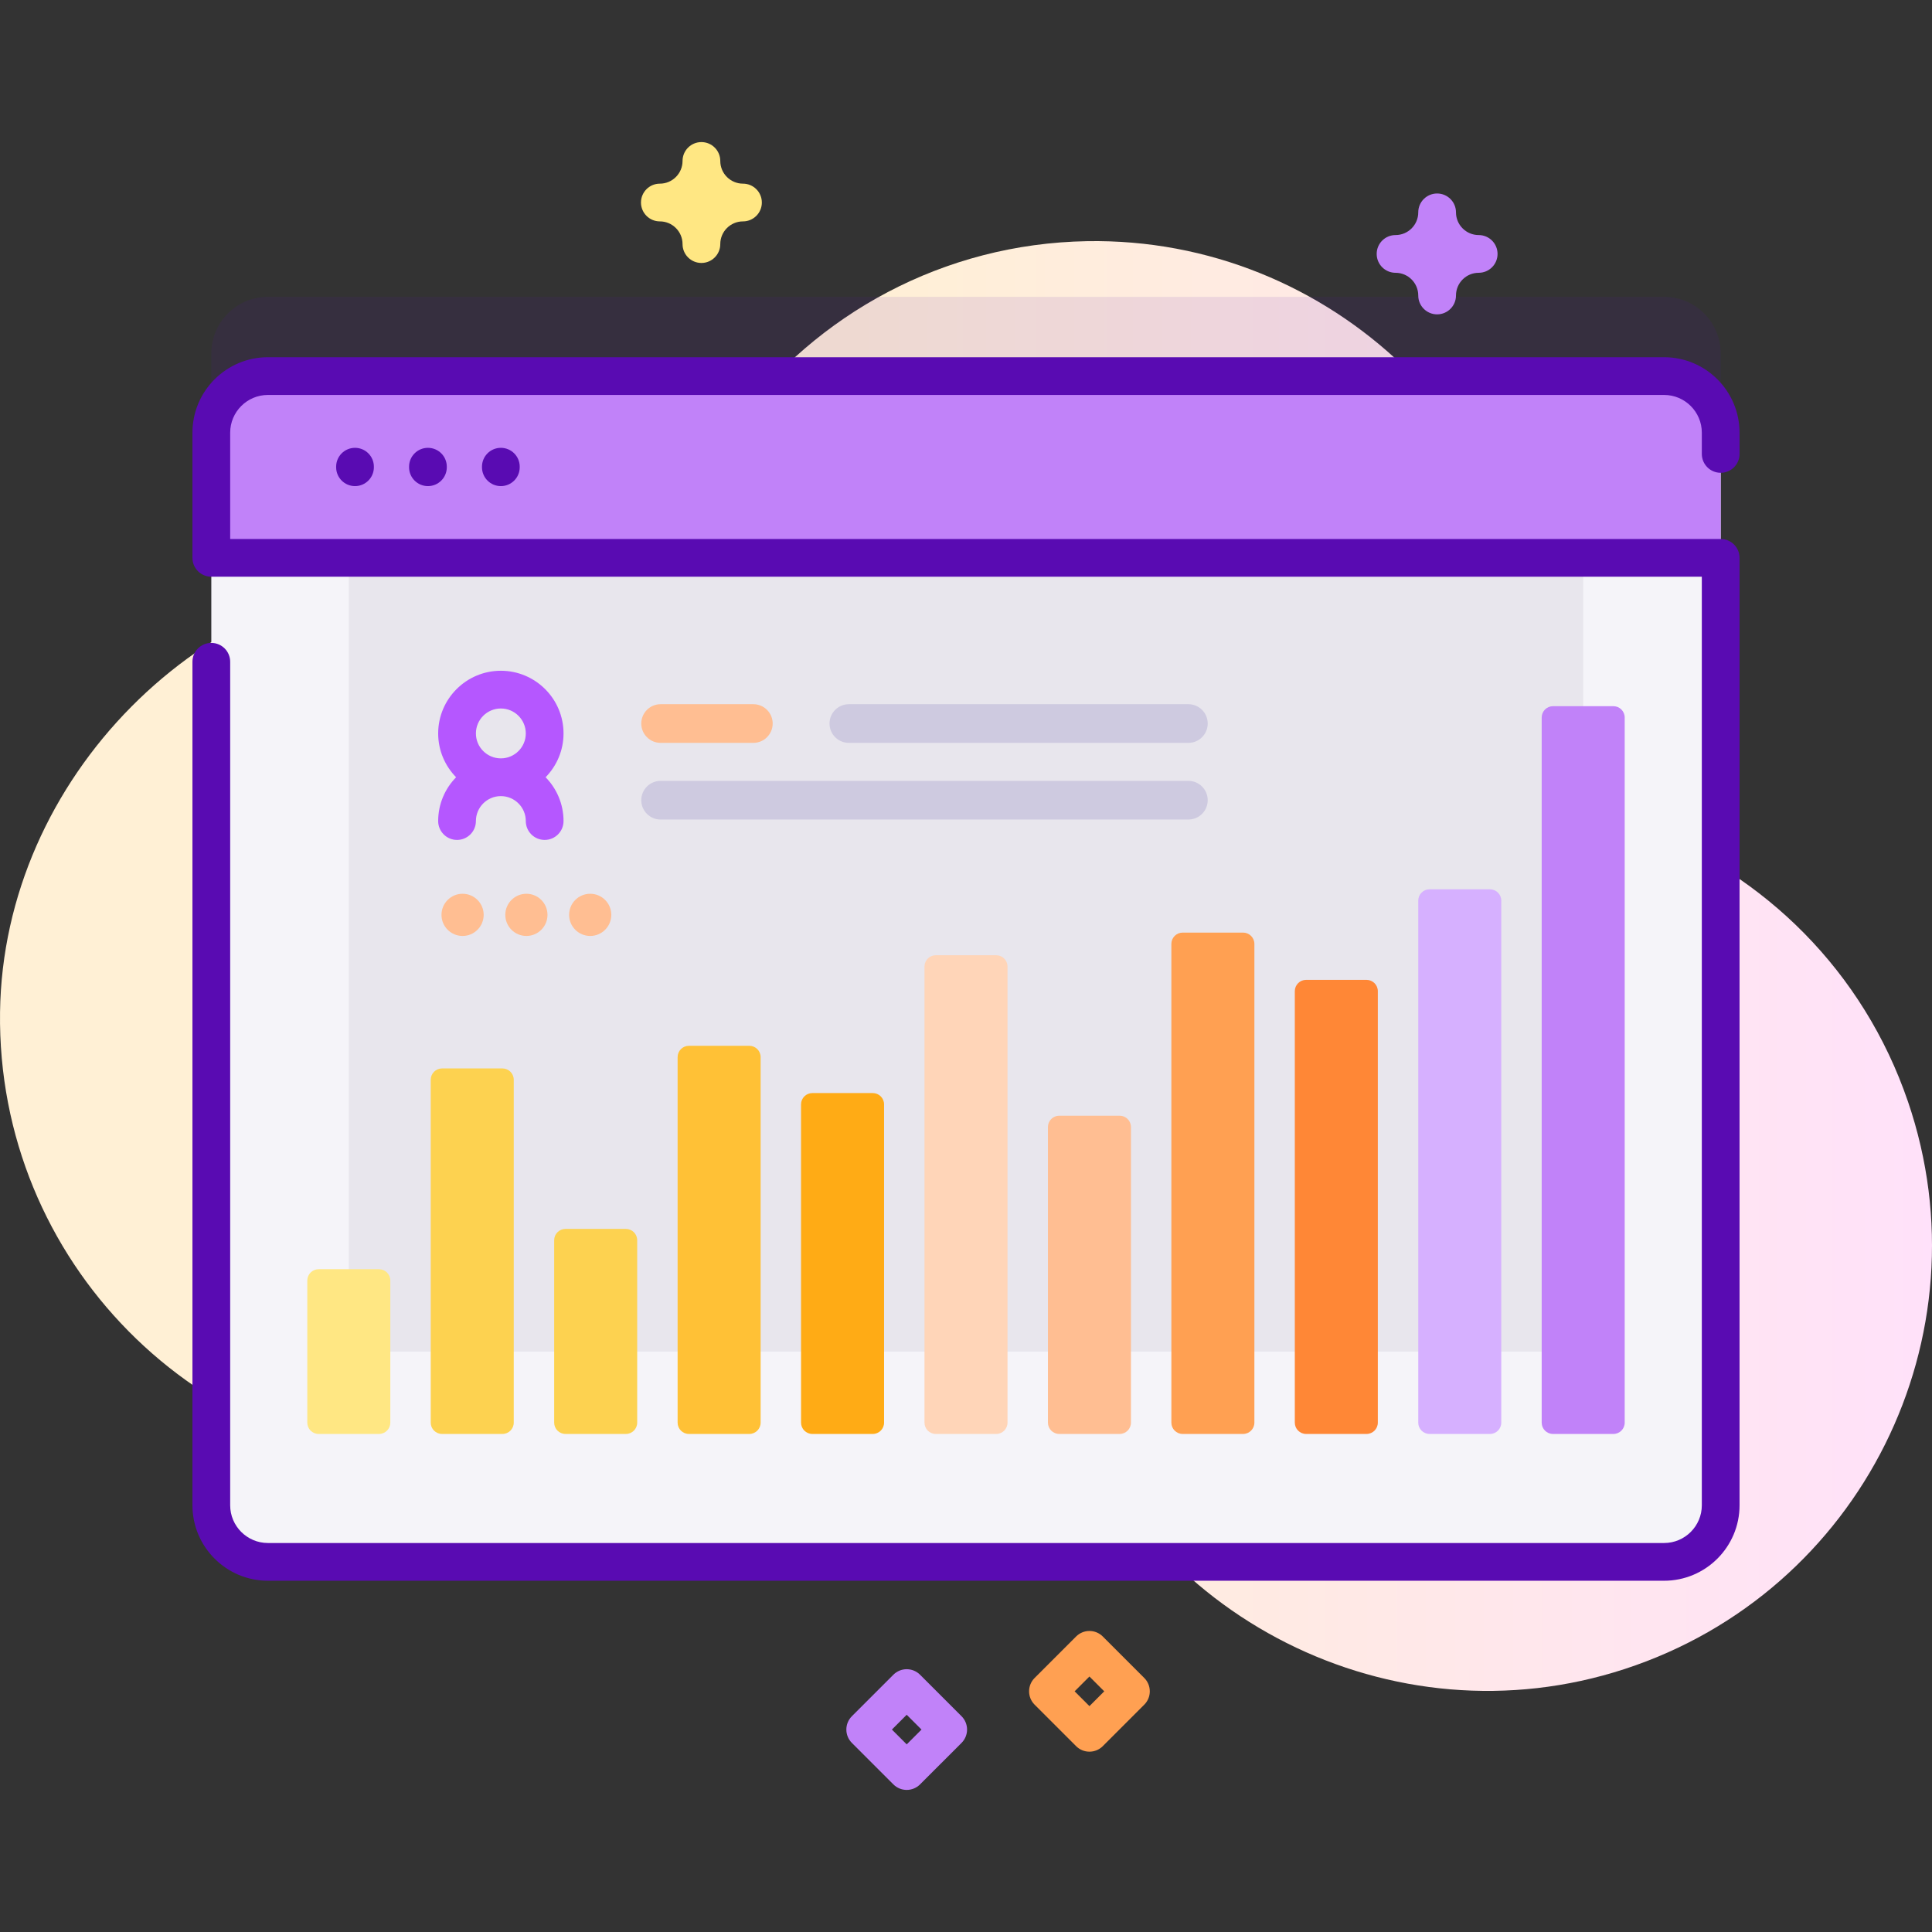
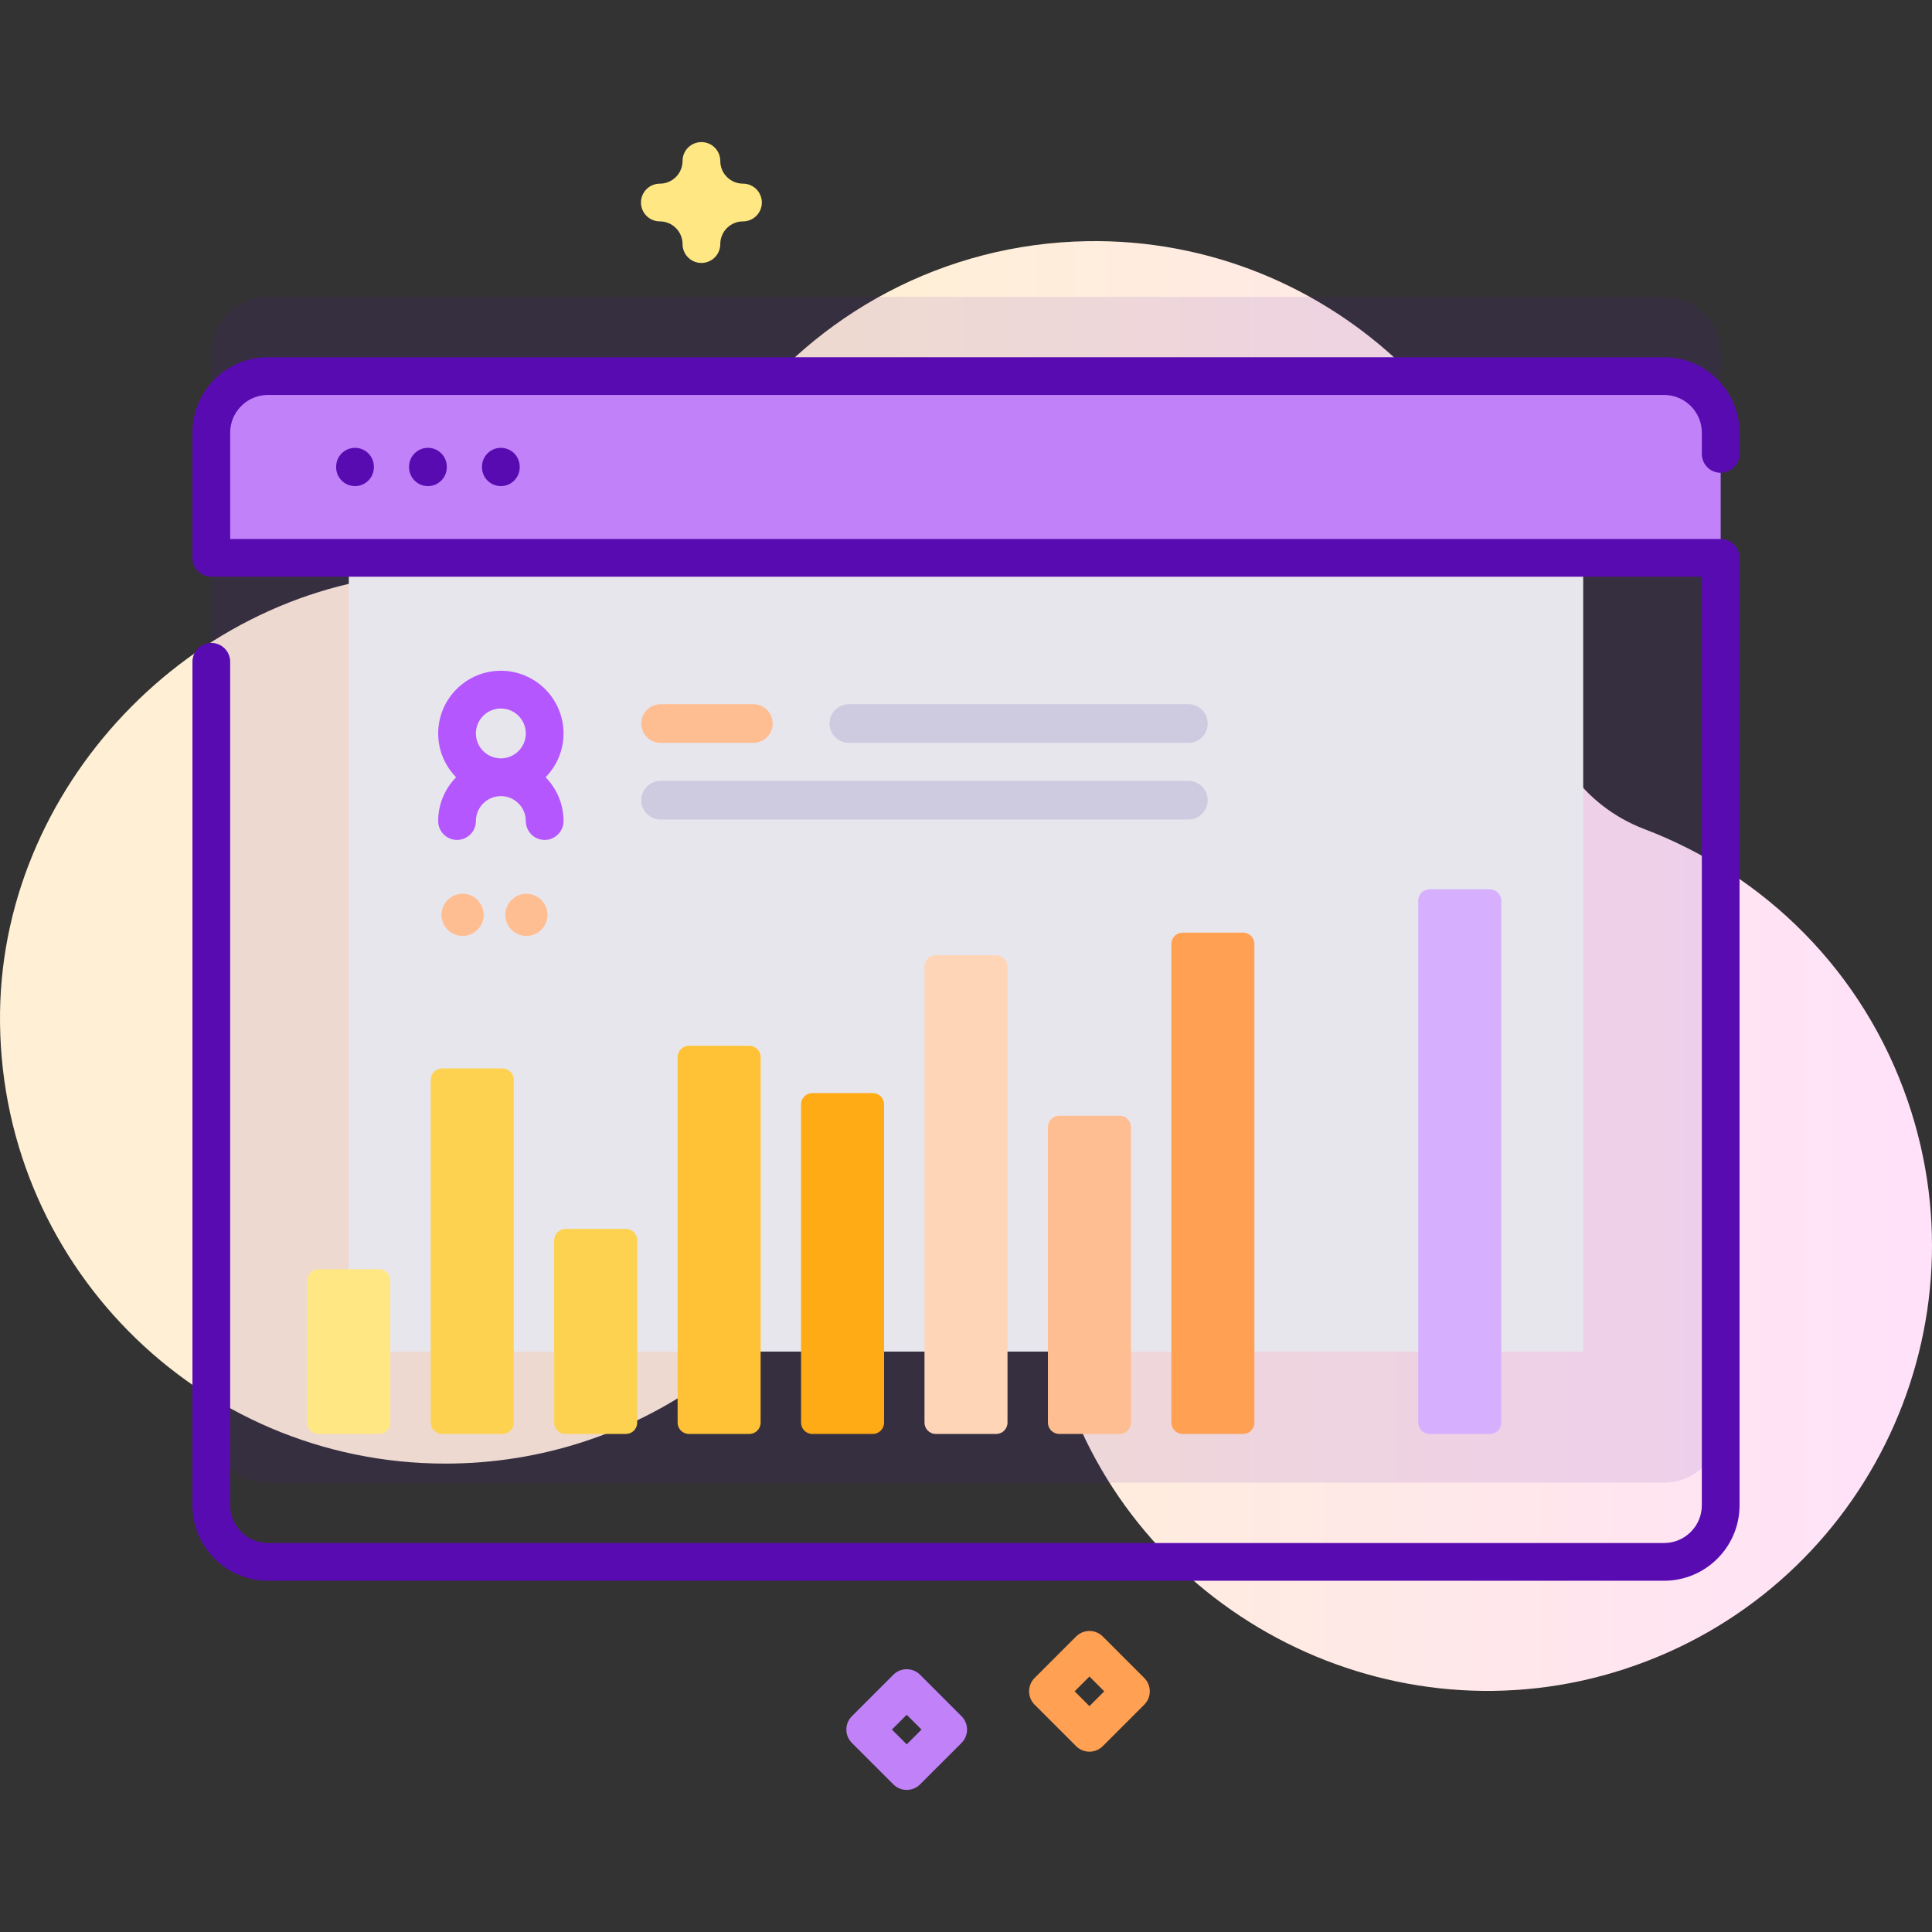
<svg xmlns="http://www.w3.org/2000/svg" id="Capa_1" enable-background="new 0 0 512 512" height="512" viewBox="0 0 512 512" width="512">
  <rect x="0" y="0" width="512" height="512" fill="#333333" stroke="none" />
  <linearGradient id="SVGID_1_" gradientUnits="userSpaceOnUse" x1="225.816" x2="864.887" y1="256" y2="256">
    <stop offset=".001" stop-color="#fff0d5" />
    <stop offset=".511" stop-color="#ffdfff" />
    <stop offset="1" stop-color="#d9ceff" />
  </linearGradient>
  <path d="m505.626 291.918c-11.826-34.61-38.138-60.16-69.852-72.202-16.43-6.239-27.346-21.856-27.587-39.429-.005-.384-.012-.769-.021-1.154-1.507-64.582-55.488-116.33-120.077-115.221-38.094.654-71.788 19.355-92.905 47.92-18.185 24.599-46.49 39.965-77.08 39.949-.898 0-1.797.009-2.7.029-61.917 1.354-114.567 54.478-115.393 116.403-.879 65.932 52.303 119.654 118.032 119.654 50.947 0 94.349-32.277 110.886-77.497 4.327-11.832 17.152-18.174 29.283-14.772.151.042.303.085.455.127 11.099 3.064 18.458 13.64 17.55 25.119-1.217 15.383.581 31.255 5.798 46.796 20.521 61.135 87.188 94.685 148.493 74.68 62.711-20.465 96.379-88.184 75.118-150.402z" fill="url(#SVGID_1_)" />
  <path d="m456 93.666v284.25c0 8.28-6.72 15-15 15h-370c-8.28 0-15-6.72-15-15v-284.25c0-8.28 6.72-15 15-15h370c8.28 0 15 6.72 15 15z" fill="#590bb2" opacity=".1" />
-   <path d="m456 114.666v284.25c0 8.28-6.72 15-15 15h-370c-8.28 0-15-6.72-15-15v-284.25c0-8.28 6.72-15 15-15h370c8.28 0 15 6.72 15 15z" fill="#f5f4f9" />
  <path d="m92.437 147.837h327.127v210.347h-327.127z" fill="#e8e6ed" />
  <path d="m456 147.837v-33.171c0-8.284-6.716-15-15-15h-370c-8.284 0-15 6.716-15 15v33.171z" fill="#c182f9" />
  <g fill="#590bb2">
    <path d="m89.082 123.679v.146c0 2.762 2.239 5 5 5s5-2.238 5-5v-.146c0-2.762-2.239-5-5-5s-5 2.238-5 5z" />
    <path d="m108.407 123.679v.146c0 2.762 2.239 5 5 5s5-2.238 5-5v-.146c0-2.762-2.239-5-5-5s-5 2.238-5 5z" />
    <path d="m127.731 123.679v.146c0 2.762 2.239 5 5 5s5-2.238 5-5v-.146c0-2.762-2.239-5-5-5s-5 2.238-5 5z" />
    <path d="m456 125.297c2.761 0 5-2.238 5-5v-5.631c0-11.028-8.972-20-20-20h-370c-11.028 0-20 8.972-20 20v33.171c0 2.762 2.239 5 5 5h395v246.076c0 5.514-4.486 10-10 10h-370c-5.514 0-10-4.486-10-10v-223.535c0-2.762-2.239-5-5-5s-5 2.238-5 5v223.535c0 11.028 8.972 20 20 20h370c11.028 0 20-8.972 20-20v-251.076c0-2.762-2.239-5-5-5h-395v-28.171c0-5.514 4.486-10 10-10h370c5.514 0 10 4.486 10 10v5.631c0 2.762 2.239 5 5 5z" />
  </g>
  <path d="m133.149 380.013h-16c-1.657 0-3-1.343-3-3v-90.866c0-1.657 1.343-3 3-3h16c1.657 0 3 1.343 3 3v90.866c0 1.657-1.343 3-3 3z" fill="#fdd250" />
  <path d="m100.437 380.013h-16c-1.657 0-3-1.343-3-3v-37.657c0-1.657 1.343-3 3-3h16c1.657 0 3 1.343 3 3v37.657c0 1.657-1.343 3-3 3z" fill="#ffe783" />
  <path d="m165.862 380.013h-16c-1.657 0-3-1.343-3-3v-48.34c0-1.657 1.343-3 3-3h16c1.657 0 3 1.343 3 3v48.34c0 1.657-1.343 3-3 3z" fill="#fdd250" />
  <path d="m198.575 380.013h-16c-1.657 0-3-1.343-3-3v-96.866c0-1.657 1.343-3 3-3h16c1.657 0 3 1.343 3 3v96.866c0 1.657-1.343 3-3 3z" fill="#ffc136" />
  <path d="m231.287 380.013h-16c-1.657 0-3-1.343-3-3v-84.34c0-1.657 1.343-3 3-3h16c1.657 0 3 1.343 3 3v84.34c0 1.657-1.343 3-3 3z" fill="#ffab15" />
  <path d="m264 380.013h-16c-1.657 0-3-1.343-3-3v-120.866c0-1.657 1.343-3 3-3h16c1.657 0 3 1.343 3 3v120.866c0 1.657-1.343 3-3 3z" fill="#ffd5b8" />
  <path d="m296.713 380.013h-16c-1.657 0-3-1.343-3-3v-78.34c0-1.657 1.343-3 3-3h16c1.657 0 3 1.343 3 3v78.34c0 1.657-1.343 3-3 3z" fill="#ffbe92" />
  <path d="m329.425 380.013h-16c-1.657 0-3-1.343-3-3v-126.866c0-1.657 1.343-3 3-3h16c1.657 0 3 1.343 3 3v126.866c0 1.657-1.343 3-3 3z" fill="#ffa052" />
-   <path d="m362.138 380.013h-16c-1.657 0-3-1.343-3-3v-114.34c0-1.657 1.343-3 3-3h16c1.657 0 3 1.343 3 3v114.34c0 1.657-1.343 3-3 3z" fill="#ff8736" />
  <path d="m394.851 380.013h-16c-1.657 0-3-1.343-3-3v-138.34c0-1.657 1.343-3 3-3h16c1.657 0 3 1.343 3 3v138.34c0 1.657-1.343 3-3 3z" fill="#d6b0ff" />
-   <path d="m427.563 380.013h-16c-1.657 0-3-1.343-3-3v-186.866c0-1.657 1.343-3 3-3h16c1.657 0 3 1.343 3 3v186.866c0 1.657-1.343 3-3 3z" fill="#c182f9" />
  <path d="m149.342 194.367c0-9.159-7.452-16.611-16.611-16.611s-16.611 7.452-16.611 16.611c0 4.517 1.818 8.613 4.753 11.611-2.936 2.998-4.753 7.094-4.753 11.611 0 2.762 2.239 5 5 5s5-2.238 5-5c0-3.646 2.966-6.611 6.611-6.611s6.611 2.966 6.611 6.611c0 2.762 2.239 5 5 5s5-2.238 5-5c0-4.517-1.818-8.614-4.753-11.611 2.936-2.998 4.753-7.094 4.753-11.611zm-16.611-6.611c3.645 0 6.611 2.966 6.611 6.611s-2.966 6.61-6.611 6.61-6.611-2.966-6.611-6.61c.001-3.645 2.966-6.611 6.611-6.611z" fill="#b557ff" />
  <path d="m224.953 196.866h89.981c2.829 0 5.123-2.294 5.123-5.123s-2.293-5.123-5.123-5.123h-89.981c-2.829 0-5.123 2.294-5.123 5.123s2.293 5.123 5.123 5.123z" fill="#cecae0" />
  <path d="m175.067 196.866h24.577c2.829 0 5.123-2.294 5.123-5.123s-2.293-5.123-5.123-5.123h-24.577c-2.829 0-5.123 2.294-5.123 5.123s2.293 5.123 5.123 5.123z" fill="#ffbe92" />
  <path d="m175.067 217.185h139.866c2.829 0 5.123-2.294 5.123-5.123s-2.293-5.123-5.123-5.123h-139.866c-2.829 0-5.123 2.294-5.123 5.123 0 2.83 2.293 5.123 5.123 5.123z" fill="#cecae0" />
  <circle cx="122.589" cy="242.447" fill="#ffbe92" r="5.59" />
  <circle cx="139.5" cy="242.447" fill="#ffbe92" r="5.59" />
-   <circle cx="156.411" cy="242.447" fill="#ffbe92" r="5.59" />
-   <path d="m380.851 83.309c-2.761 0-5-2.238-5-5 0-3.317-2.699-6.016-6.016-6.016-2.761 0-5-2.238-5-5s2.239-5 5-5c3.317 0 6.016-2.698 6.016-6.016 0-2.762 2.239-5 5-5s5 2.238 5 5c0 3.317 2.699 6.016 6.016 6.016 2.761 0 5 2.238 5 5s-2.239 5-5 5c-3.317 0-6.016 2.698-6.016 6.016 0 2.761-2.239 5-5 5z" fill="#c182f9" />
  <path d="m185.882 69.686c-2.761 0-5-2.238-5-5 0-3.317-2.699-6.016-6.016-6.016-2.761 0-5-2.238-5-5s2.239-5 5-5c3.317 0 6.016-2.698 6.016-6.016 0-2.762 2.239-5 5-5s5 2.238 5 5c0 3.317 2.699 6.016 6.016 6.016 2.761 0 5 2.238 5 5s-2.239 5-5 5c-3.317 0-6.016 2.698-6.016 6.016 0 2.761-2.238 5-5 5z" fill="#ffe783" />
  <path d="m288.713 464.213c-1.326 0-2.598-.526-3.536-1.465l-10.995-10.995c-1.953-1.952-1.953-5.118 0-7.07l10.995-10.995c.938-.938 2.209-1.465 3.536-1.465 1.326 0 2.598.526 3.536 1.465l10.995 10.995c1.953 1.952 1.953 5.118 0 7.07l-10.995 10.995c-.938.939-2.21 1.465-3.536 1.465zm-3.924-15.995 3.924 3.924 3.924-3.924-3.924-3.924z" fill="#ffa052" />
  <path d="m240.287 474.346c-1.28 0-2.559-.488-3.536-1.465l-10.995-10.994c-.938-.938-1.464-2.209-1.464-3.535s.527-2.598 1.464-3.535l10.995-10.995c.938-.938 2.209-1.465 3.536-1.465s2.598.526 3.536 1.465l10.995 10.995c.938.938 1.464 2.209 1.464 3.535s-.527 2.598-1.465 3.536l-10.995 10.994c-.976.975-2.256 1.464-3.535 1.464zm-3.923-15.994 3.923 3.923 3.924-3.923-3.924-3.924z" fill="#c182f9" />
</svg>